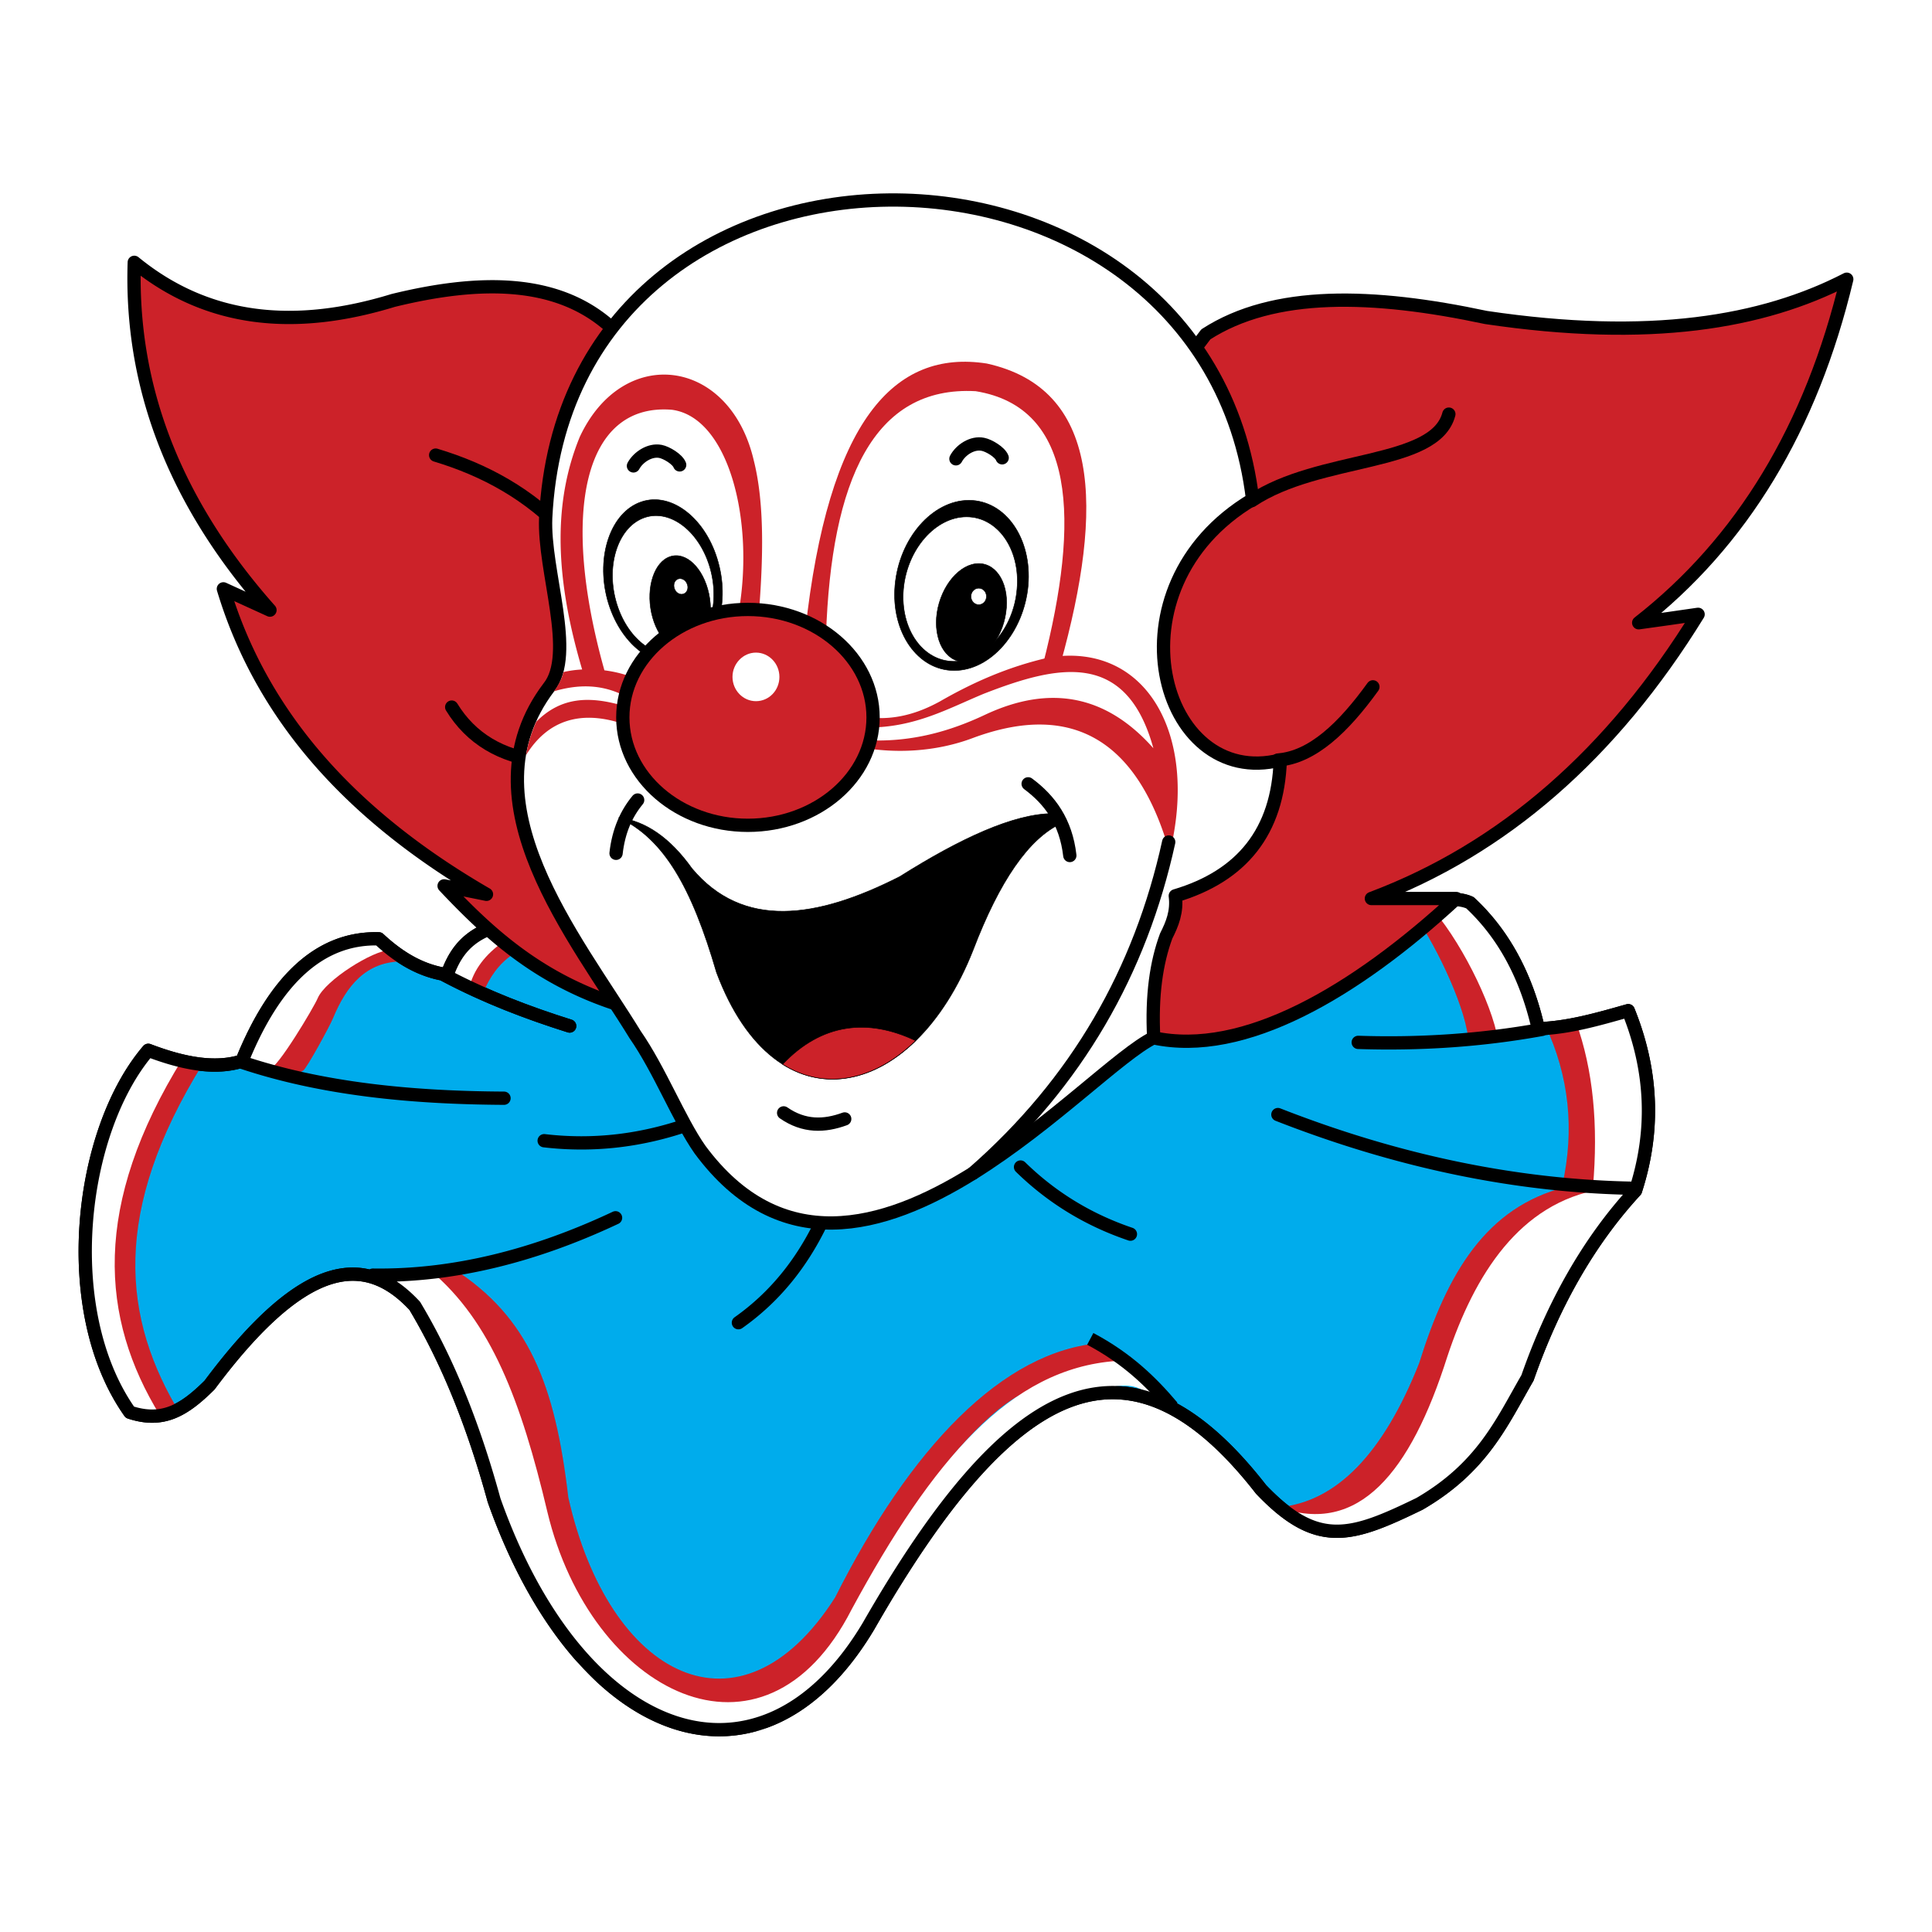
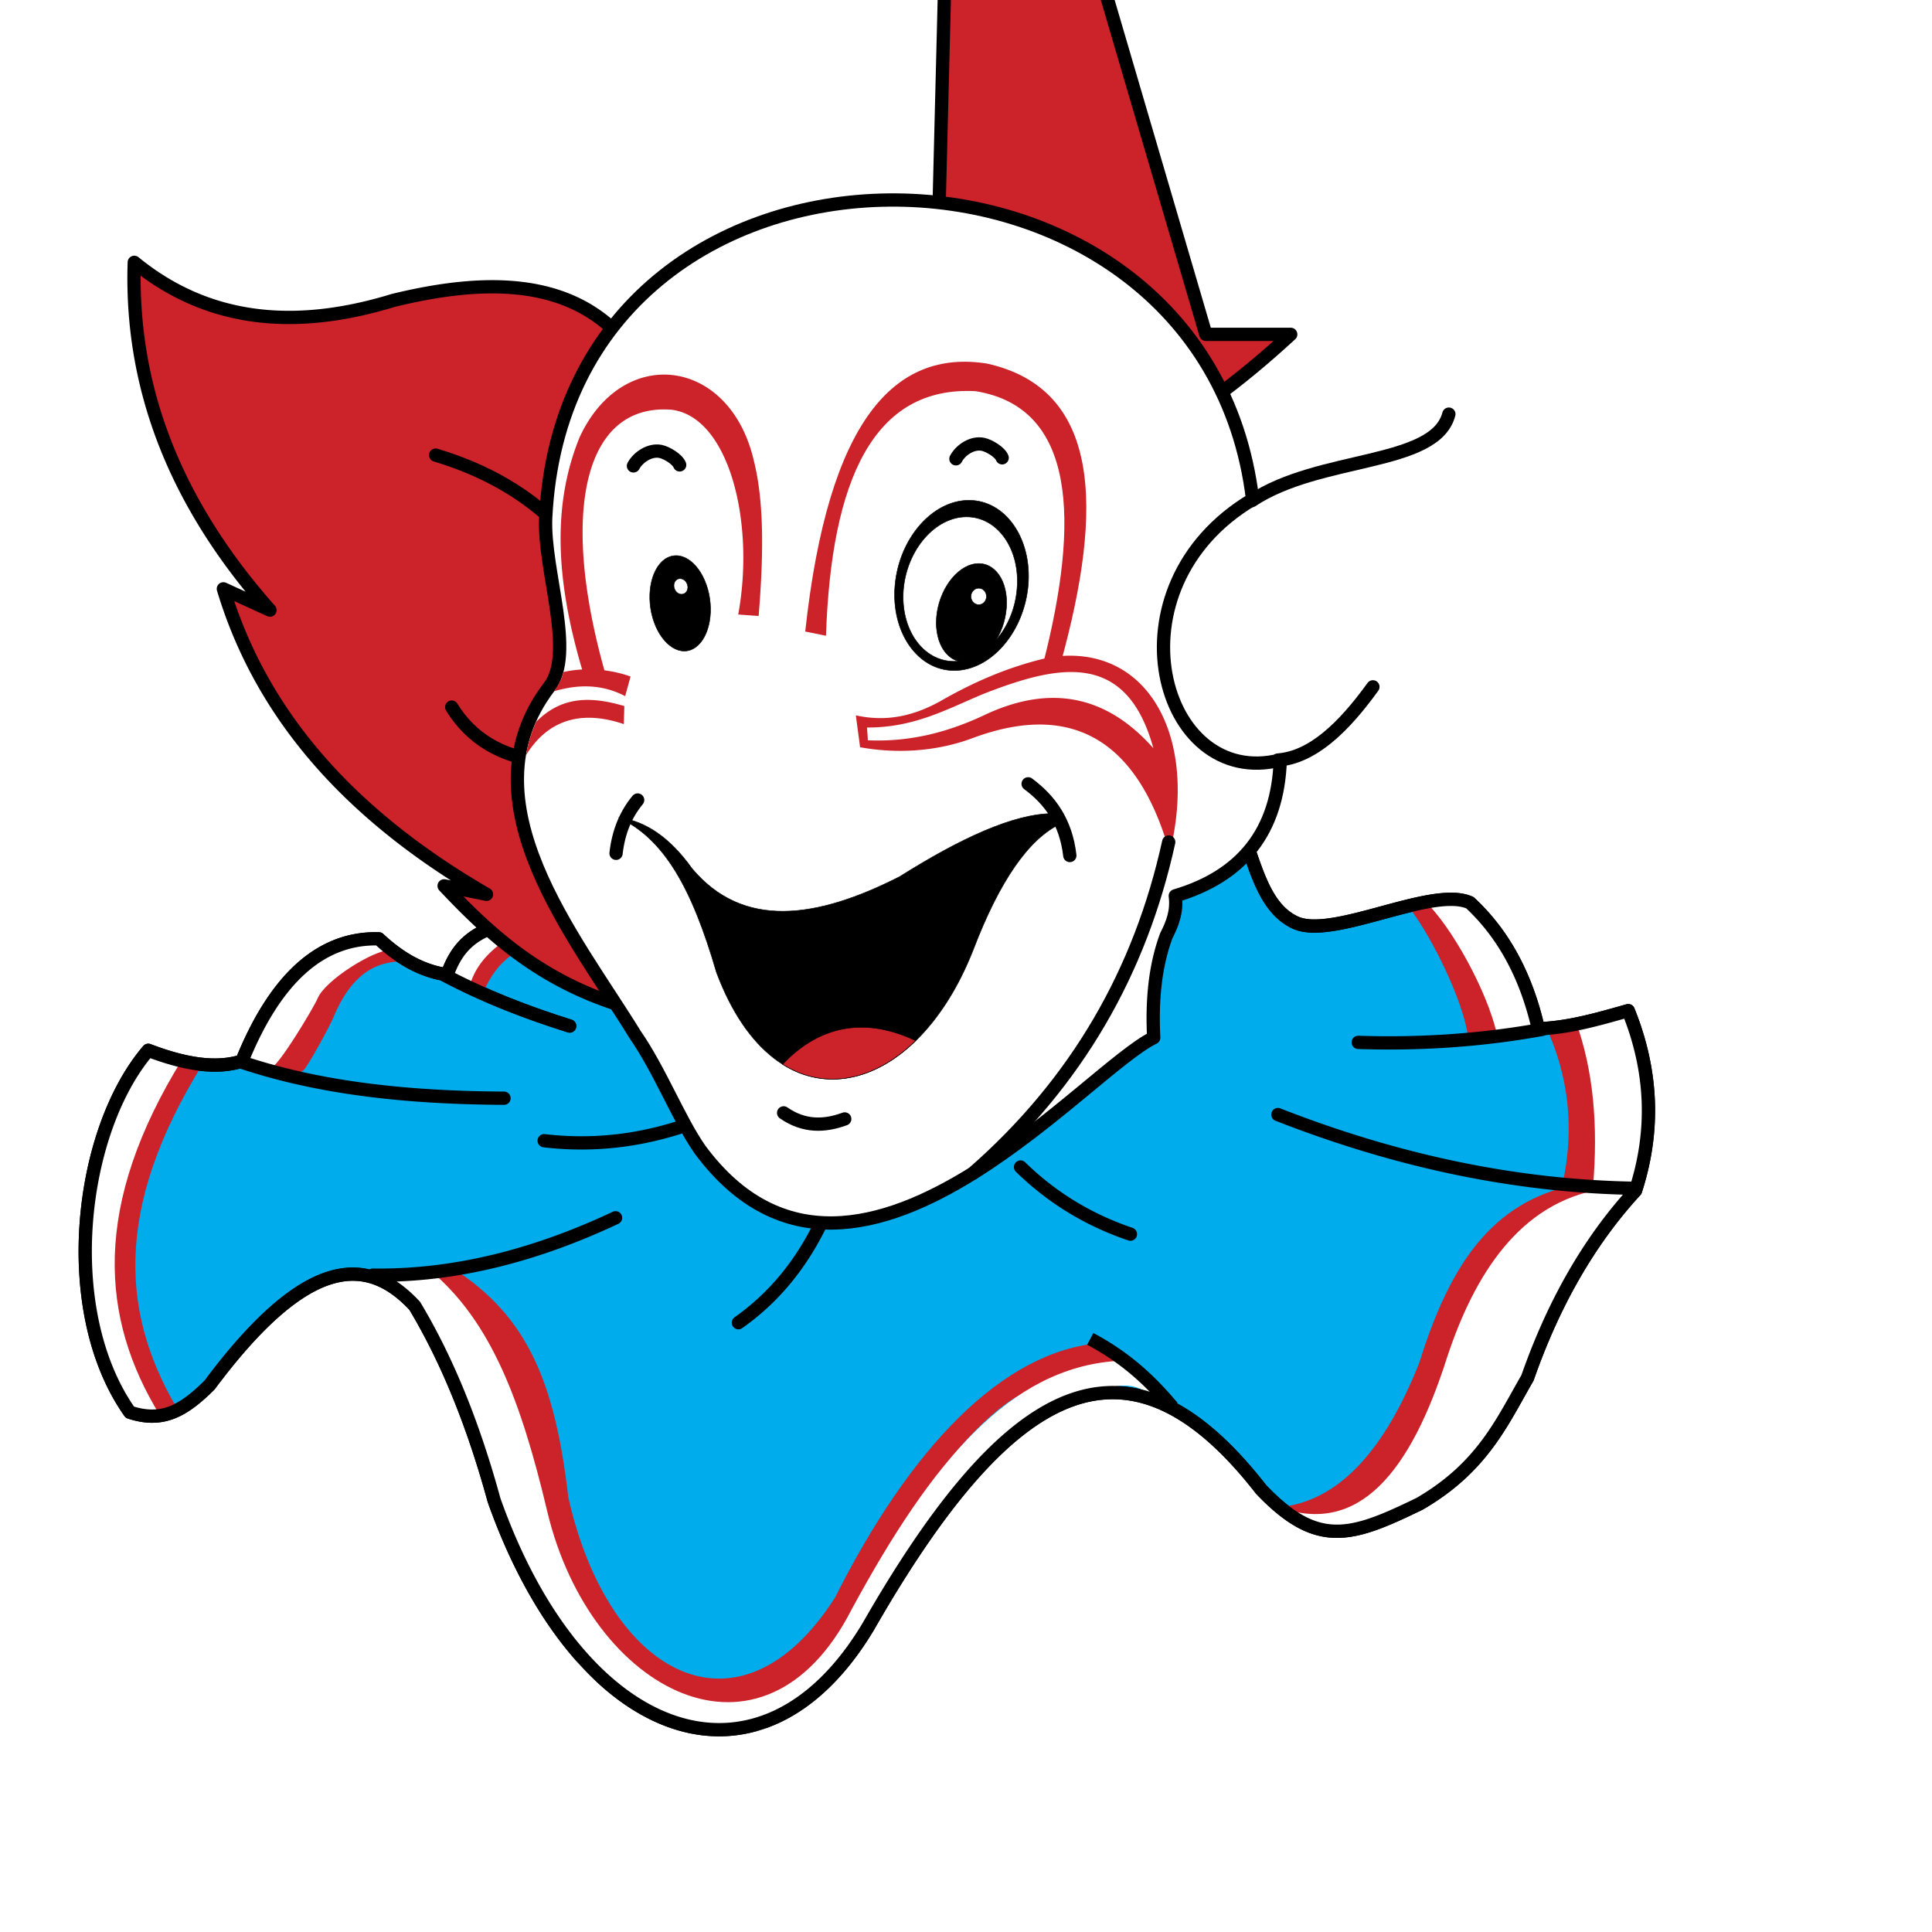
<svg xmlns="http://www.w3.org/2000/svg" width="2500" height="2500" viewBox="0 0 192.756 192.756">
  <path fill-rule="evenodd" clip-rule="evenodd" fill="#fff" d="M0 0h192.756v192.756H0V0z" />
  <path d="M116.975 140.379c-2.088-2.474-4.514-4.846-8.199-6.798" fill="none" stroke="#000" stroke-width="1.325" stroke-miterlimit="2.613" />
  <path d="M24.104 105.968c7.997 2.676 16.887 3.551 26.18 3.601m18.403 2.608c-4.58 1.599-9.378 2.221-14.395 1.632M37.203 127.22c8.064.118 16.129-1.918 24.21-5.721m20.44.656c-1.902 3.887-4.529 7.235-8.182 9.811m28.149-15.531c3.199 3.129 6.887 5.317 10.961 6.696m14.715-11.93c11.65 4.56 23.504 7.151 35.592 7.354m-27.578-14.556c6.113.201 12.225-.186 18.336-1.296" fill="none" stroke="#000" stroke-width="1.325" stroke-linecap="round" stroke-linejoin="round" stroke-miterlimit="2.613" />
  <path d="M52.154 88.265c-1.313 1.565-2.626 3.113-3.94 4.678-2.054 1.01-2.98 2.574-3.603 4.308-2.677-.387-4.865-1.767-6.818-3.584-5.758-.151-10.304 3.921-13.654 12.199-2.711.858-5.91.236-9.345-1.076-6.903 8.076-8.99 25.98-1.835 36.11 3.267 1.077 5.388-.168 7.947-2.709 9.748-13.074 15.792-12.939 20.473-7.908 3.418 5.704 5.96 12.25 7.913 19.385 8.604 24.315 26.669 30.508 37.36 12.57 14.075-24.552 25.896-30.693 39.161-13.647 5.623 5.906 8.99 4.763 15.811 1.447 6.297-3.651 8.232-8.178 10.775-12.57 2.541-7.269 6.061-13.562 10.773-18.678 1.938-5.974 1.701-11.964-.723-17.955-2.98.842-5.977 1.717-8.975 1.801-1.195-5.267-3.467-9.457-6.818-12.57-3.754-1.716-13.672 3.702-17.408 1.986-5.135-2.356-4.059-11.846-9.193-14.185a611235.55 611235.55 0 0 1-67.901 10.398z" fill-rule="evenodd" clip-rule="evenodd" fill="#00acec" stroke="#000" stroke-width="1.325" stroke-linecap="round" stroke-linejoin="round" stroke-miterlimit="2.613" />
  <path d="M44.392 97.302c4.142 2.188 8.284 3.752 12.442 5.064" fill="none" stroke="#000" stroke-width="1.325" stroke-linecap="round" stroke-linejoin="round" stroke-miterlimit="2.613" />
  <path d="M48.197 99.068c.657-1.599 1.6-2.928 2.946-3.836-.859-.909-1.717-1.801-2.559-2.709-.556.438-1.128.858-1.684 1.296-.472.37-.943.757-1.415 1.144-.286.858-.589 1.716-.892 2.575 1.197.504 2.392 1.025 3.604 1.53z" fill-rule="evenodd" clip-rule="evenodd" fill="#cc2229" />
  <path d="M46.783 98.698c.421-1.952 1.667-3.5 3.469-4.762-.606-.42-1.196-.858-1.802-1.279-.724.555-1.465 1.11-2.188 1.666-.421.555-.859 1.11-1.28 1.666-.135.471-.252.941-.387 1.413.723.438 1.464.859 2.188 1.296z" fill-rule="evenodd" clip-rule="evenodd" fill="#fff" />
  <path d="M26.428 106.674l2.98-5.939 4.815-4.526 4.377-1.7 1.701 1.414h-.152c-3.603 0-5.573 2.406-6.919 5.653-.354.858-2.627 5.015-2.98 5.233-1.128.774-2.324 0-3.822-.135z" fill-rule="evenodd" clip-rule="evenodd" fill="#cc2229" />
  <path d="M38.904 94.794c-1.65 0-6.448 2.996-7.206 4.796-.371.892-4.041 7.051-4.799 7.051l-2.845-.909 2.104-3.752 3.586-5.082 3.451-2.558 4.344-.74 1.365 1.194z" fill-rule="evenodd" clip-rule="evenodd" fill="#fff" />
  <path d="M20.215 106.17c-9.058 14.64-8.115 25.325-2.122 35.067l-2.98-.286-2.542-4.812-1.701-6.646v-8.481l1.145-6.209 1.97-5.385 2.694-4.089c1.179.285 2.358.555 3.536.841z" fill-rule="evenodd" clip-rule="evenodd" fill="#cc2229" />
  <path d="M18.229 105.614c-9.058 14.623-8.25 25.881-2.256 35.623l-2.98-.286-2.542-4.812-1.7-6.646v-8.481l1.128-6.209 1.987-5.385 2.829-4.661 3.534.857z" fill-rule="evenodd" clip-rule="evenodd" fill="#fff" />
  <path d="M109.885 133.985c-9.865.757-19.075 10.5-26.567 25.392-9.428 14.792-22.578 8.061-26.618-9.995-1.313-11.24-3.94-17.972-11.466-22.801l-4.276.202 1.229 1.396 1.499 2.608 1.296 2.591c.741.909 1.111 1.599 1.111 2.995 0 .505.286.404.387.606.185.303.185 1.296.556 1.599.556.403.64 1.901.926 2.406.286.387.556 1.8.741 2.389.101 1.01.926 1.902.926 3.013 0 .791.572 1.194.572 1.985 0 .102.371 1.414.371 1.414.185.285.741 1.295.741 1.783 0 .303.657 1.414.741 2.003v.808h.185c.101 0 .101.303.186.403l.555.388c.287.201.186.101.371.403 0 .101.202.303.202.404l.185.791c0 .505.371.908.556 1.211.269 2.087 2.593 4.493 3.536 6.597.556 1.295 6.701 6.192 8.368 6.192 1.583 0 9.024 2.002 9.681-.202 6.886-1.195 13.032-16.692 16.938-22.397 1.852-2.692 6.684-8.615 10.42-9.591 1.668-.438 6.836-2.895 8.873-1.801 3.921 2.105-2.51-2.893-2.225-2.792z" fill-rule="evenodd" clip-rule="evenodd" fill="#cc2229" />
  <path d="M111.367 135.785c-10.59.757-18.334 9.895-26.399 24.787-8.789 17.23-26.029 8.329-30.356-9.727-2.626-11.089-5.623-18.998-11.651-24.062l-4.596.201 2.391 2.406 1.6 2.592 1.397 2.592c.808.908 1.212 1.615 1.212 3.012 0 .488.303.387.388.589.202.303.202 1.312.606 1.599.606.404.707 1.901 1.01 2.406.286.404.589 1.801.791 2.406.101.993.994 1.885.994 2.995 0 .791.606 1.195.606 2.003 0 .101.404 1.396.404 1.396.202.303.791 1.296.791 1.801 0 .303.707 1.396.808 2.002v.791h.202c.101 0 .101.303.202.404l.589.403c.303.186.202.102.404.388 0 .101.202.303.202.403l.202.808c0 .488.404.892.589 1.195.303 2.103 2.812 4.492 3.805 6.596.606 1.296 7.206 6.192 9.008 6.192 1.7 0 9.698 2.002 10.405-.186 7.391-1.211 14.008-16.709 18.2-22.396 2.003-2.709 7.207-8.599 11.197-9.608 1.801-.387 5.203-2.288 7.408-1.194 4.208 2.104-2.696-2.894-2.409-2.794zM127.615 150.661l4.393-.388 5.994-4.593 3.385-6.579 3.4-7.994 2.795-5.973 4.799-3.803 4.781-2.39 3.199-.404 2.457.455-5.689 7.892-5.035 10.601-3.787 7.202-6.768 5.334-5.137 2.171-4.949.438-3.838-1.969z" fill-rule="evenodd" clip-rule="evenodd" fill="#fff" />
  <path d="M127.615 150.375c5.725-.539 10.387-5.335 13.973-14.371 2.83-9.069 6.701-15.548 14.58-17.567 1.062.27 2.477-.051 3.537.219-8.064 1.38-12.578 8.447-15.322 16.743-3.653 11.509-8.838 17.836-16.768 14.976z" fill-rule="evenodd" clip-rule="evenodd" fill="#cc2229" />
  <path fill-rule="evenodd" clip-rule="evenodd" fill="#fff" d="M162.482 101.104l-1.515.034-2.895.674-1.869.353 1.027 4.022.168 4.761v4.426l.354 3.063 5.557.353.671-2.878.506-5.064-.841-6.479-1.163-3.265z" />
  <path d="M154.166 102.282c2.391 5.099 2.945 10.434 1.699 15.986 1.027.051 2.055.101 3.064.168.539-6.159.033-11.695-1.699-16.491-1.011.118-2.039.22-3.064.337z" fill-rule="evenodd" clip-rule="evenodd" fill="#cc2229" />
  <path fill-rule="evenodd" clip-rule="evenodd" fill="#fff" d="M146.285 89.679l-2.558.101-1.196.488 2.66 5.754 1.163 2.643 1.902 4.223 4.31-.354 1.178-.084-2.693-6.596-2.594-4.392-2.172-1.783z" />
  <path d="M140.781 90.789c2.188 2.928 5.252 9.171 5.689 12.688.943-.151 1.887-.286 2.846-.437-.943-4.072-4.41-10.568-7.291-13.277-.402.337-.824.69-1.244 1.026z" fill-rule="evenodd" clip-rule="evenodd" fill="#cc2229" />
  <path d="M116.975 140.379c-2.088-2.474-4.514-4.846-8.199-6.798" fill="none" stroke="#000" stroke-width="1.325" stroke-miterlimit="2.613" />
  <path d="M24.104 105.968c7.997 2.676 16.887 3.551 26.18 3.601m18.403 2.608c-4.58 1.599-9.378 2.221-14.395 1.632M37.203 127.22c8.064.118 16.129-1.918 24.21-5.721m20.44.656c-1.902 3.887-4.529 7.235-8.182 9.811m28.149-15.531c3.199 3.129 6.887 5.317 10.961 6.696m14.715-11.93c11.65 4.56 23.504 7.151 35.592 7.354m-27.578-14.556c6.113.201 12.225-.186 18.336-1.296M52.154 88.265c-1.313 1.565-2.626 3.113-3.94 4.678-2.054 1.01-2.98 2.574-3.603 4.308-2.677-.387-4.865-1.767-6.818-3.584-5.758-.151-10.304 3.921-13.654 12.199-2.711.858-5.91.236-9.345-1.076-6.903 8.076-8.99 25.98-1.835 36.11 3.267 1.077 5.388-.168 7.947-2.709 9.748-13.074 15.792-12.939 20.473-7.908 3.418 5.704 5.96 12.25 7.913 19.385 8.604 24.315 26.669 30.508 37.36 12.57 14.075-24.552 25.896-30.693 39.161-13.647 5.623 5.906 8.99 4.763 15.811 1.447 6.297-3.651 8.232-8.178 10.775-12.57 2.541-7.269 6.061-13.562 10.773-18.678 1.938-5.974 1.701-11.964-.723-17.955-2.98.842-5.977 1.717-8.975 1.801-1.195-5.267-3.467-9.457-6.818-12.57-3.754-1.716-13.672 3.702-17.408 1.986-5.135-2.356-4.059-11.846-9.193-14.185a611235.55 611235.55 0 0 1-67.901 10.398zm-7.762 9.037c4.142 2.188 8.284 3.752 12.442 5.064" fill="none" stroke="#000" stroke-width="1.325" stroke-linecap="round" stroke-linejoin="round" stroke-miterlimit="2.613" />
  <path d="M60.808 32.517c-5.287-4.661-12.914-4.661-21.584-2.541-9.665 2.961-18.419 2.255-25.827-3.803-.404 12.099 3.788 23.709 13.537 34.698l-4.647-2.121c3.957 13.159 13.267 22.953 26.248 30.475-1.414-.286-2.828-.572-4.226-.842 4.512 4.796 9.445 9.306 17.358 11.847 3.67-5.217 7.34-10.45 11.011-15.666a86147.49 86147.49 0 0 1-7.778-34.16c-1.365-5.957-2.729-11.93-4.092-17.887z" fill-rule="evenodd" clip-rule="evenodd" fill="#cc2229" stroke="#000" stroke-width="1.325" stroke-linecap="round" stroke-linejoin="round" stroke-miterlimit="2.613" />
  <path d="M56.649 53.399c-3.822-4.123-8.317-6.529-13.183-7.993m1.6 25.14c1.919 3.13 4.916 4.931 8.974 5.402" fill="none" stroke="#000" stroke-width="1.325" stroke-linecap="round" stroke-linejoin="round" stroke-miterlimit="2.613" />
-   <path d="M120.307 33.358c6.77-4.375 16.652-4.089 27.949-1.683 16.314 2.423 27.578.522 35.996-3.819-3.535 14.808-10.455 26.233-20.76 34.277 1.988-.27 3.957-.556 5.928-.842-8.604 13.967-19.48 23.424-32.596 28.354h8.469c-10.119 9.339-21.215 15.834-30.205 13.899-2.256-1.985-3.115-5.148-5.371-7.134.422-16.929.859-33.857 1.279-50.785 3.1-4.089 6.213-8.178 9.311-12.267z" fill-rule="evenodd" clip-rule="evenodd" fill="#cc2229" stroke="#000" stroke-width="1.325" stroke-linecap="round" stroke-linejoin="round" stroke-miterlimit="2.613" />
+   <path d="M120.307 33.358h8.469c-10.119 9.339-21.215 15.834-30.205 13.899-2.256-1.985-3.115-5.148-5.371-7.134.422-16.929.859-33.857 1.279-50.785 3.1-4.089 6.213-8.178 9.311-12.267z" fill-rule="evenodd" clip-rule="evenodd" fill="#cc2229" stroke="#000" stroke-width="1.325" stroke-linecap="round" stroke-linejoin="round" stroke-miterlimit="2.613" />
  <path d="M124.971 49.832C120.189 9.951 56.514 9.43 54.444 51.666c-.236 5.301 3.03 13.562.303 16.928-8.62 11.393 2.677 24.938 8.62 34.631 2.458 3.534 4.378 8.481 6.465 11.46 7.997 10.819 18.284 7.941 27.242 2.372 7.879-4.913 14.715-11.914 18.031-13.529-.219-4.224.27-7.505 1.246-10.146.605-1.195 1.111-2.423.908-4.005 6.635-1.969 10.236-6.395 10.473-13.546-11.97 3.028-17.543-17.198-2.761-25.999z" fill-rule="evenodd" clip-rule="evenodd" fill="#fff" stroke="#000" stroke-width="1.325" stroke-linecap="round" stroke-linejoin="round" stroke-miterlimit="2.613" />
  <path d="M61.717 81.568c2.71.336 5.152 2.036 7.324 5.082 5.084 6.058 12.392 5.048 20.726.808 6.061-3.82 11.347-6.26 15.253-6.293l.809 1.01c-3.182 1.498-6.096 5.688-8.738 12.604-5.994 15.245-19.648 18.174-25.608 2.238-2.459-8.449-5.237-13.346-9.766-15.449z" fill-rule="evenodd" clip-rule="evenodd" stroke="#000" stroke-width=".051" stroke-miterlimit="2.613" />
  <path d="M124.887 49.949c6.752-4.509 18.301-3.399 19.666-8.632M127.496 75.83c3.451-.27 6.551-3.248 9.479-7.303M61.464 85.135c.252-2.238 1.027-3.954 2.155-5.317m38.959-1.615c2.156 1.599 3.771 3.769 4.158 7.152" fill="none" stroke="#000" stroke-width="1.325" stroke-linecap="round" stroke-linejoin="round" stroke-miterlimit="2.613" />
  <path d="M91.349 103.83c-4.108 4.005-9.041 5.015-13.267 2.356 3.889-4.106 8.502-4.627 13.267-2.356z" fill-rule="evenodd" clip-rule="evenodd" fill="#cc2229" stroke="#000" stroke-width=".051" stroke-miterlimit="2.613" />
  <path d="M78.183 111.032c2.037 1.414 4.074 1.347 6.095.605" fill="none" stroke="#000" stroke-width="1.325" stroke-linecap="round" stroke-linejoin="round" stroke-miterlimit="2.613" />
  <path d="M96.669 49.916c3.653 0 6.313 3.82 5.909 8.498-.42 4.661-3.721 8.481-7.374 8.481-3.654 0-6.314-3.82-5.91-8.481.405-4.678 3.722-8.498 7.375-8.498zm-.235 1.649c3.115 0 5.387 3.248 5.033 7.219-.336 3.971-3.164 7.202-6.279 7.202-3.131 0-5.388-3.231-5.051-7.202.353-3.972 3.182-7.219 6.297-7.219z" fill-rule="evenodd" clip-rule="evenodd" stroke="#000" stroke-width=".051" stroke-miterlimit="2.613" />
  <path d="M97.646 56.226c1.885 0 3.113 2.205 2.709 4.914-.387 2.692-2.256 4.896-4.141 4.896-1.903 0-3.115-2.204-2.728-4.896.405-2.709 2.274-4.914 4.16-4.914z" fill-rule="evenodd" clip-rule="evenodd" stroke="#000" stroke-width=".051" stroke-miterlimit="2.613" />
  <path d="M97.646 58.683c.438 0 .773.37.773.824 0 .455-.336.825-.773.825-.422 0-.775-.37-.775-.825.001-.454.354-.824.775-.824z" fill-rule="evenodd" clip-rule="evenodd" fill="#fff" stroke="#000" stroke-width=".051" stroke-miterlimit="2.613" />
-   <path d="M63.99 50.067c3.031-1.026 6.499 1.699 7.678 6.075 1.195 4.358-.32 8.75-3.368 9.76-3.047 1.026-6.499-1.7-7.694-6.058-1.179-4.358.336-8.75 3.384-9.777zm.336 1.565c2.593-.875 5.54 1.447 6.549 5.149 1.011 3.702-.286 7.438-2.878 8.313-2.61.875-5.54-1.447-6.549-5.149-1.011-3.702.286-7.438 2.878-8.313z" fill-rule="evenodd" clip-rule="evenodd" stroke="#000" stroke-width=".051" stroke-miterlimit="2.613" />
  <path d="M66.852 55.536c1.583-.539 3.317 1.127 3.872 3.702.539 2.558-.286 5.082-1.869 5.62-1.566.521-3.3-1.144-3.856-3.702-.555-2.574.287-5.098 1.853-5.62z" fill-rule="evenodd" clip-rule="evenodd" stroke="#000" stroke-width=".051" stroke-miterlimit="2.613" />
  <path d="M67.66 57.757c.354-.118.774.118.909.539.151.404-.017.841-.371.959-.354.135-.774-.118-.909-.521-.151-.422.017-.859.371-.977z" fill-rule="evenodd" clip-rule="evenodd" fill="#fff" stroke="#000" stroke-width=".051" stroke-miterlimit="2.613" />
  <path d="M63.199 46.483c.471-.875 1.633-1.649 2.693-1.447.606.118 1.701.774 1.919 1.346m27.562-.606c.472-.892 1.633-1.666 2.694-1.447.605.118 1.701.774 1.92 1.346" fill="none" stroke="#000" stroke-width="1.325" stroke-linecap="round" stroke-linejoin="round" stroke-miterlimit="2.613" />
  <path d="M60.302 66.878c.909.118 1.785.319 2.61.623-.185.656-.354 1.295-.539 1.952-2.357-1.229-4.731-1.178-7.088-.488.808-1.161.859-1.716.943-1.918a10.806 10.806 0 0 1 1.852-.252c-2.66-9.002-2.98-16.507-.236-23.205 4.327-9.272 14.968-7.909 17.358 2.339 1.078 4.257.96 9.726.488 15.531l-2.037-.151c1.7-9.254-.943-19.705-6.633-20.428-8.738-.691-11.162 10.145-6.718 25.997zM52.491 75.325c2.172-3.5 5.488-4.526 9.748-3.08l.051-1.8c-3.502-1.043-6.331-.909-8.789 1.565-.354.774-.825 2.07-1.01 3.315zM115.072 74.652c-2.711-9.861-9.58-8.296-16.922-5.435-3.535 1.464-6.903 3.399-11.65 3.365.034.421.067.858.084 1.279 4.444.185 8.232-.909 11.751-2.575 6.499-3.028 12.073-1.901 16.737 3.366zm1.633 10.433c2.895-11.763-2.324-21.018-11.988-19.503-4.191.942-7.745 2.558-10.96 4.409-2.492 1.363-5.186 2.086-8.367 1.38.134 1.06.286 2.121.42 3.18 3.401.623 7.458.522 11.313-.942 10.035-3.702 16.484.454 19.582 11.476z" fill-rule="evenodd" clip-rule="evenodd" fill="#cc2229" />
  <path d="M97.074 117.057c10.404-9.087 16.701-20.176 19.529-33.049" fill="none" stroke="#000" stroke-width="1.325" stroke-linecap="round" stroke-linejoin="round" stroke-miterlimit="2.613" />
  <path d="M80.338 63.008c2.29-21.135 8.923-28.169 18.115-26.739 11.264 2.49 11.752 14.168 7.342 30.003h-1.734c3.703-14.421 3.25-25.628-6.719-27.243-10.185-.555-14.411 8.851-14.933 24.399-.691-.135-1.381-.286-2.071-.42z" fill-rule="evenodd" clip-rule="evenodd" fill="#cc2229" />
-   <path d="M74.614 60.803c6.886 0 12.492 4.846 12.492 10.77 0 5.94-5.606 10.769-12.492 10.769-6.869 0-12.476-4.829-12.476-10.769 0-5.924 5.607-10.77 12.476-10.77z" fill-rule="evenodd" clip-rule="evenodd" fill="#cc2229" stroke="#000" stroke-width="1.325" stroke-linecap="round" stroke-linejoin="round" stroke-miterlimit="2.613" />
  <path d="M75.421 65.111c1.297 0 2.341 1.094 2.341 2.423 0 1.346-1.044 2.423-2.341 2.423-1.279 0-2.34-1.077-2.34-2.423.001-1.329 1.061-2.423 2.34-2.423z" fill-rule="evenodd" clip-rule="evenodd" fill="#fff" />
</svg>